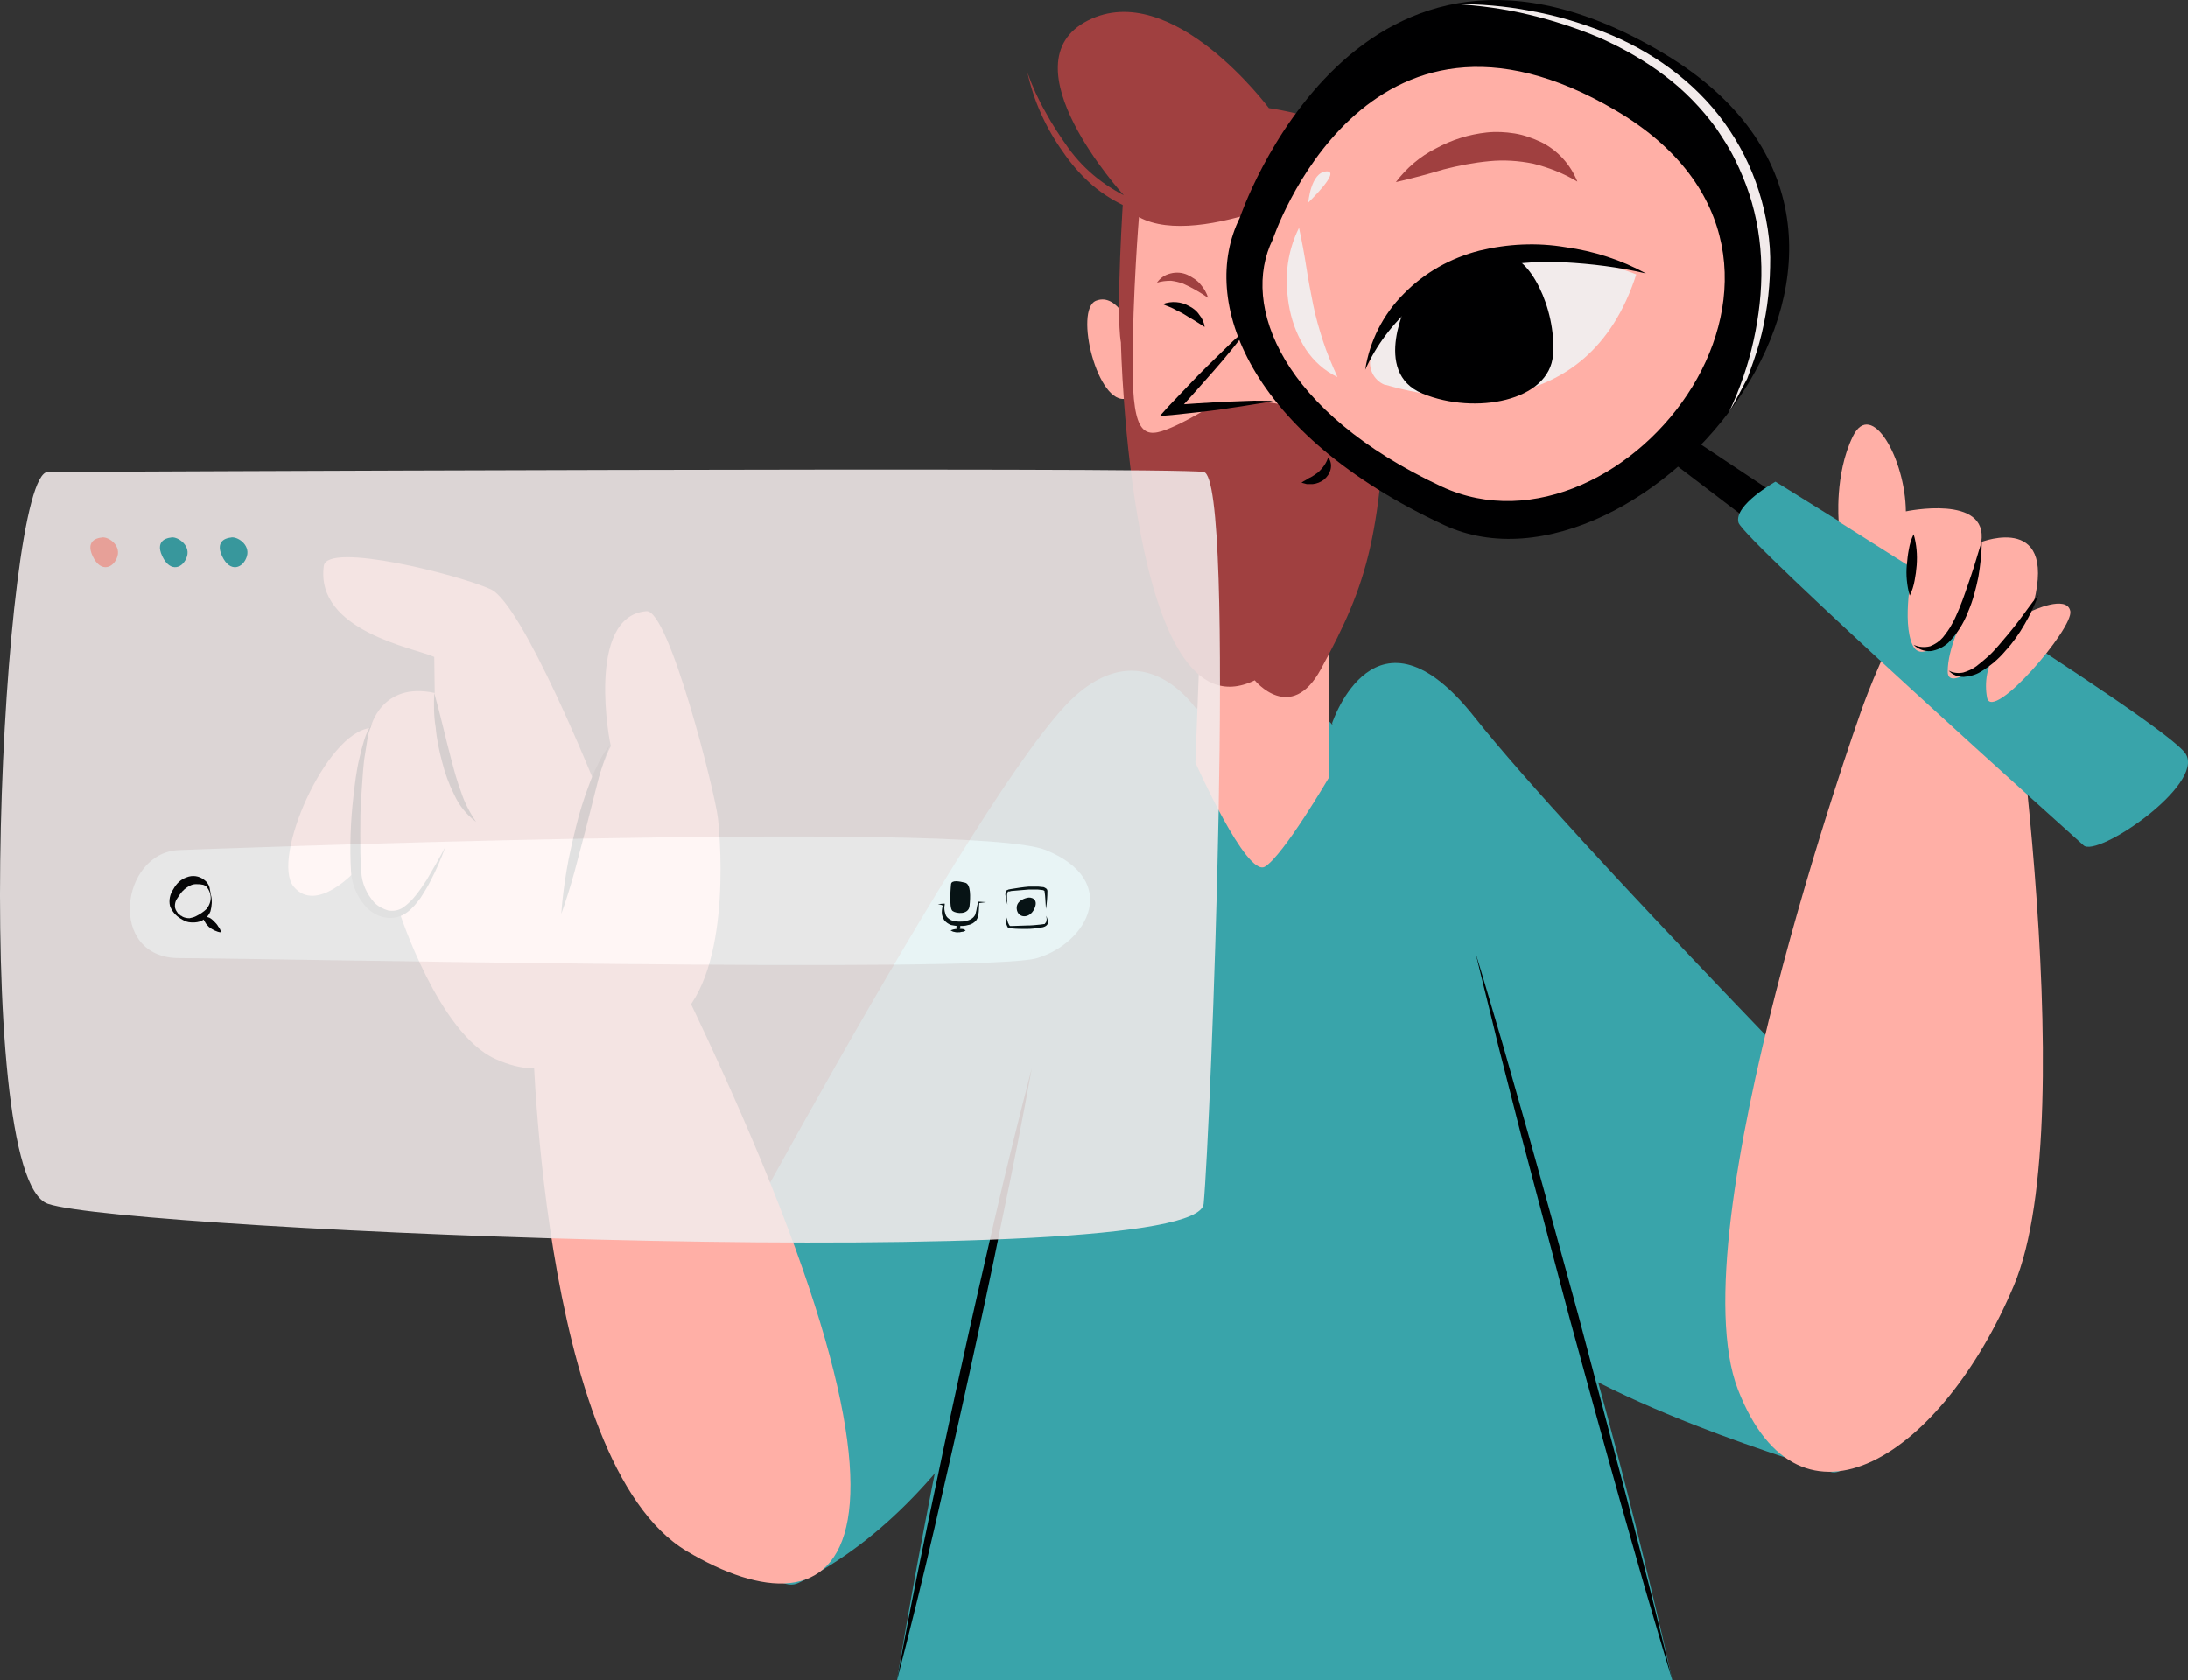
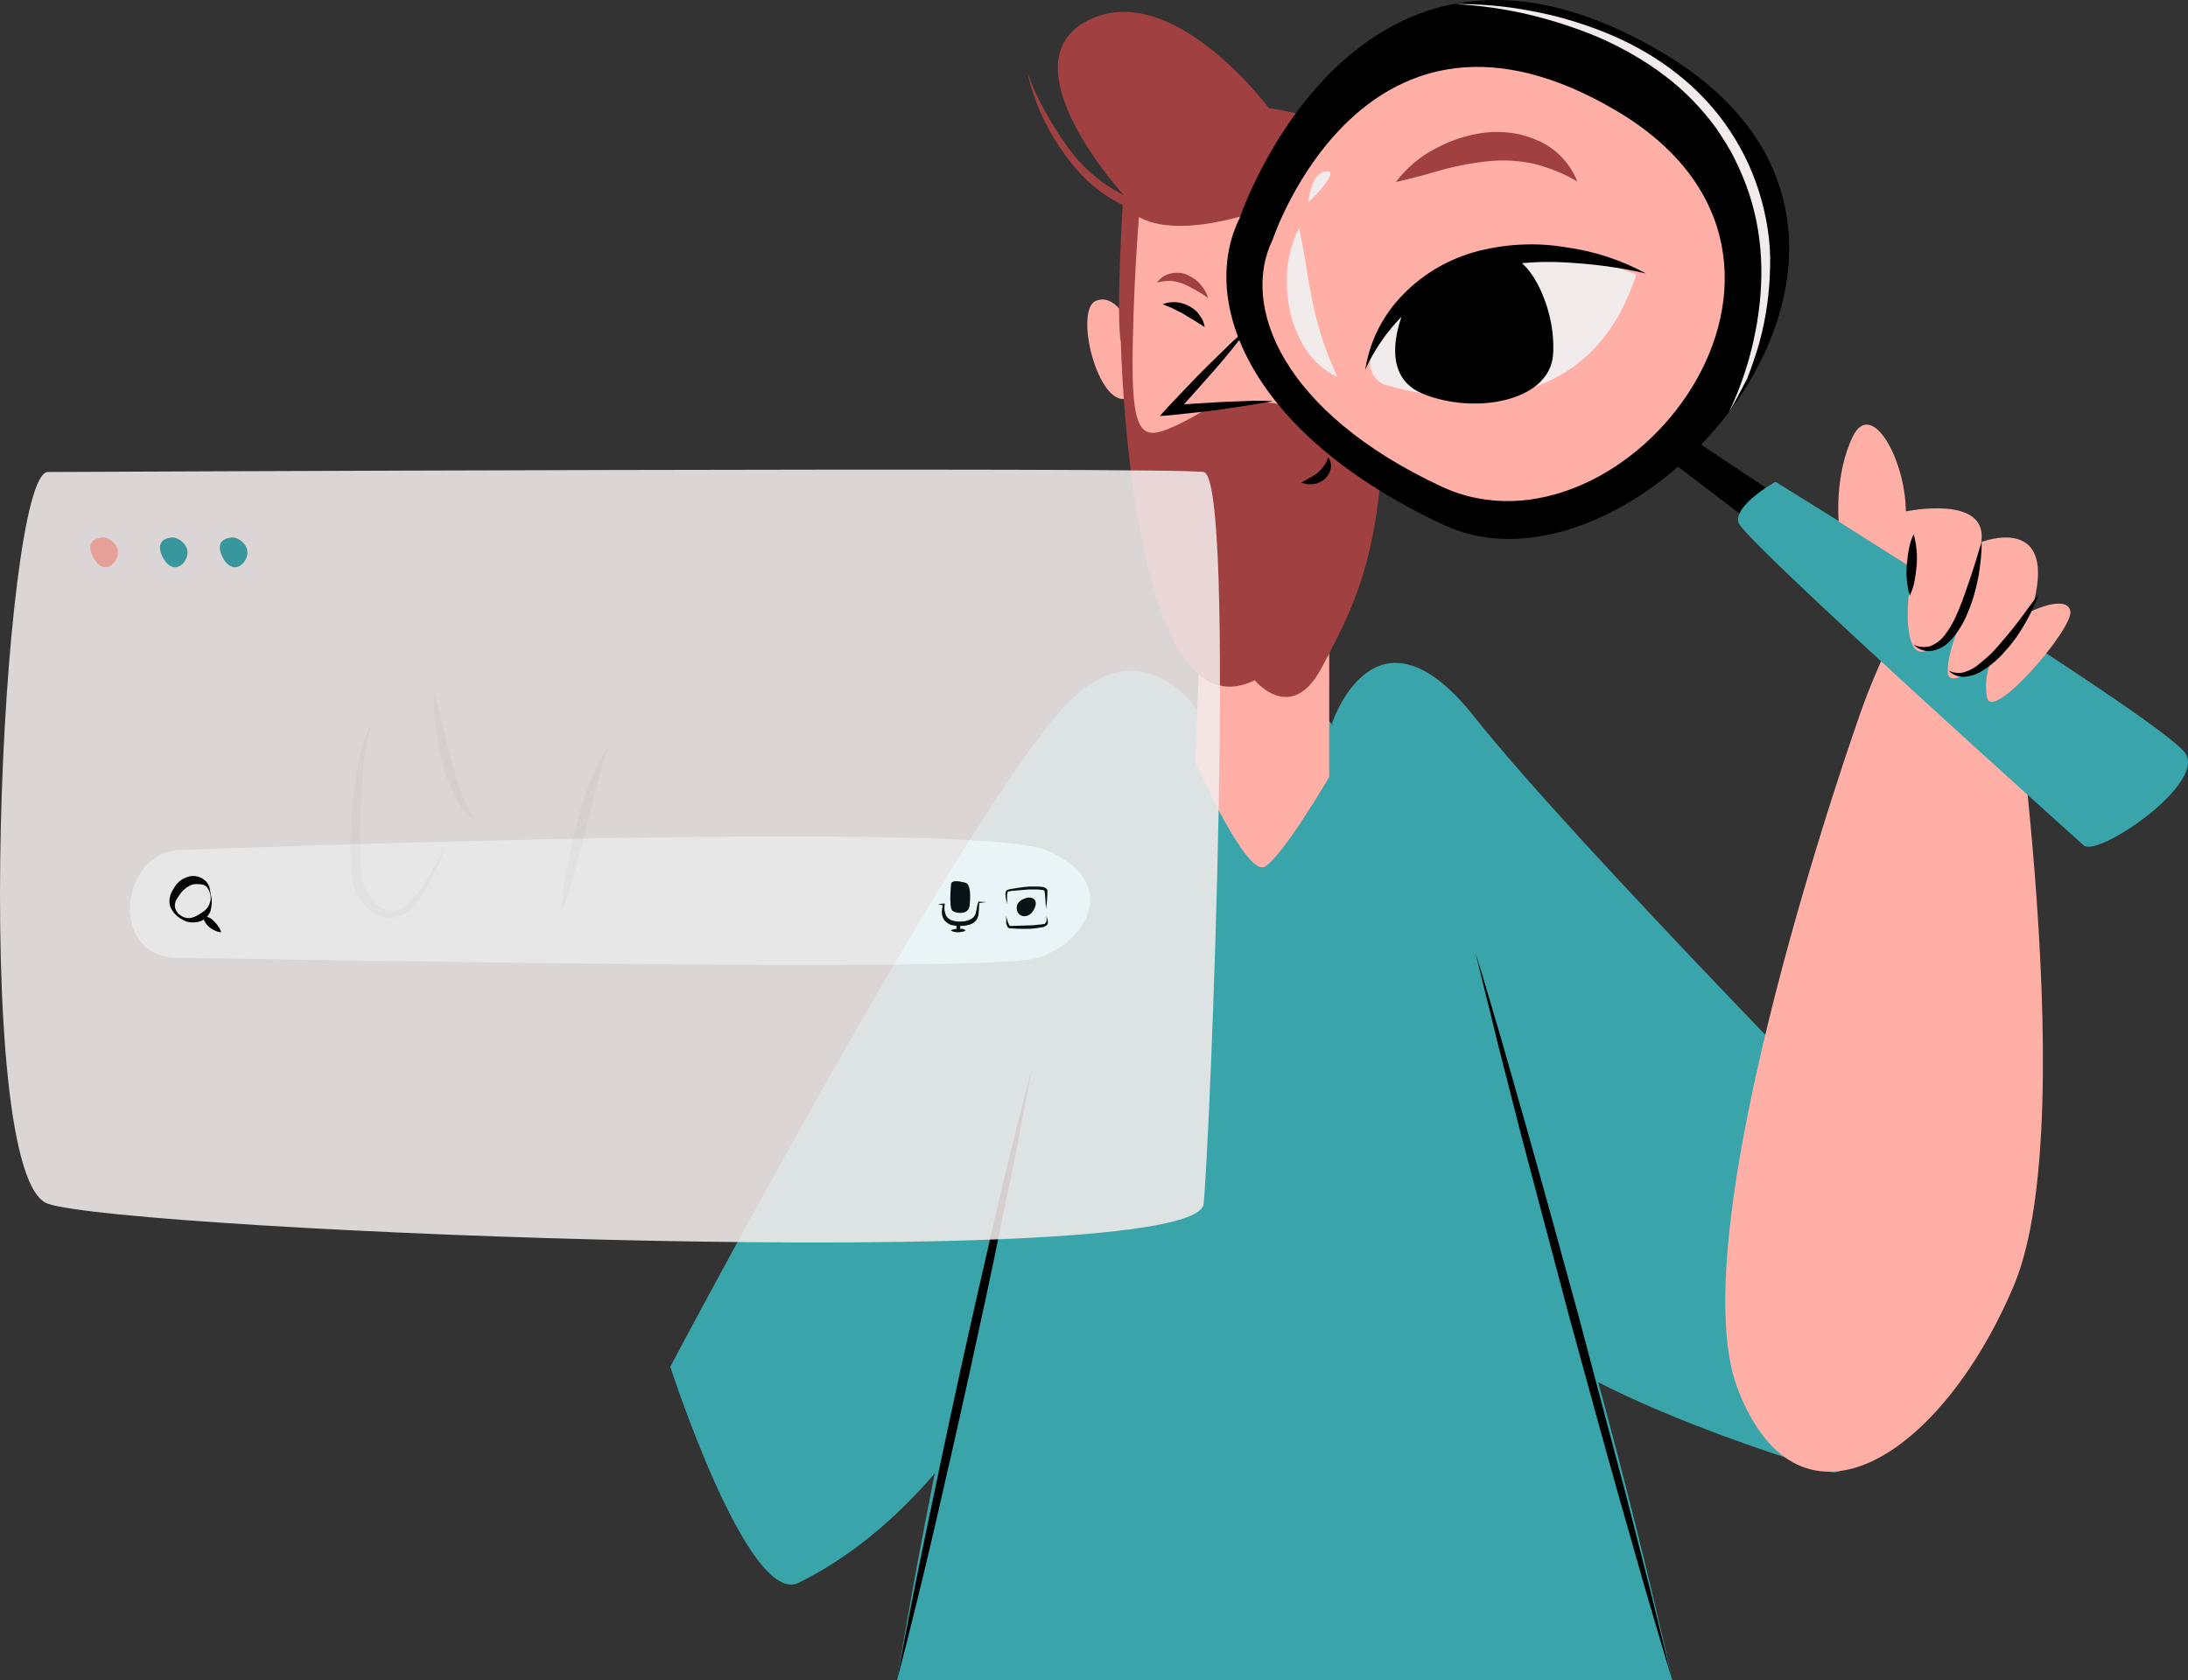
<svg xmlns="http://www.w3.org/2000/svg" xmlns:ns1="http://sodipodi.sourceforge.net/DTD/sodipodi-0.dtd" xmlns:ns2="http://www.inkscape.org/namespaces/inkscape" version="1.1" id="Layer_1" x="0px" y="0px" viewBox="0 0 449.616 345.317" xml:space="preserve" class="show_show__wrapper__graphic__5Waiy " ns1:docname="Searching 4.svg" width="449.616" height="345.317" ns2:version="1.3.2 (091e20e, 2023-11-25)">
  <rect x="0" y="0" width="449.616" height="345.317" fill="#333333" stroke="none" />
  <defs id="defs53" />
  <ns1:namedview id="namedview53" pagecolor="#ffffff" bordercolor="#000000" borderopacity="0.25" ns2:showpageshadow="2" ns2:pageopacity="0.0" ns2:pagecheckerboard="0" ns2:deskcolor="#d1d1d1" ns2:zoom="1.534" ns2:cx="224.57627" ns2:cy="171.12125" ns2:window-width="1440" ns2:window-height="1212" ns2:window-x="0" ns2:window-y="25" ns2:window-maximized="0" ns2:current-layer="screen" />
  <title id="title1">React</title>
  <style type="text/css" id="style1">
	.st0{fill:#39a4aa;}
	.st1{fill:#ffafa6;}
	.st2{fill:#A04040;}
	.st3{fill:#000001;}
	.st4{fill:#F2EBEB;}
	.st5{opacity:0.88;}
</style>
  <g id="character" transform="translate(-25.162,-78.983)">
    <path class="st0" d="m 298.9,227.6 c 0,0 8.9,-27 29.3,-1.2 20.4,25.8 88.7,95.1 88.7,95.1 5.8,11.2 -6.5,62.8 -15.6,60 C 392.2,378.7 344.1,364 331.5,347 318.9,330 298.9,227.6 298.9,227.6" id="path1" />
    <path class="st0" d="m 271.9,226 c 0,0 -10.6,-17.8 -26,-3.8 -19.7,18 -83,137.7 -83,137.7 0,0 16,49.5 26.4,44.4 C 258.6,369.9 271.9,226 271.9,226 Z" id="path2" />
    <path class="st0" d="m 209.5,424.3 c 0,0 32.4,-204.8 73.5,-205.5 41.1,-0.7 85.8,205.5 85.8,205.5 z" id="path3" />
    <path class="st1" d="m 298.3,189.4 v 49.3 c 0,0 -9.4,16.1 -13.2,18.4 -3.8,2.3 -14.3,-21.4 -14.3,-21.4 l 1.7,-44.5 z" id="path4" />
    <path class="st1" d="m 306.8,148.7 c 0,0 3.7,-8.2 9.3,-6.4 5.6,1.8 -0.4,21.8 -7.8,20.1 -7.4,-1.7 -1.5,-13.7 -1.5,-13.7 z" id="path5" />
    <path class="st1" d="m 257.9,147.2 c 0,0 -2.9,-8.2 -7.5,-6.4 -4.6,1.8 0.3,21.8 6.3,20.1 6,-1.6 1.2,-13.7 1.2,-13.7 z" id="path6" />
    <path class="st2" d="m 283,218.8 c 0,0 7.4,9.1 13.6,-2.3 9.7,-17.9 12.7,-27.2 13.7,-64.6 0.6,-20.2 3.2,-33.7 -2.3,-41.1 -5.5,-7.4 -22.1,-9.6 -22.1,-9.6 0,0 -19.9,-26.8 -37.2,-18 -17.3,8.8 7.3,35.8 7.3,35.8 0,0 -1.6,24.3 -0.5,30.4 0,0 1.7,82 27.5,69.4 z" id="path7" />
    <path class="st1" d="m 259.2,123.6 c 0,0 -1.3,16 -1.3,30.6 0,14.6 2.5,15 7.9,12.7 5.4,-2.3 9,-5.4 11.5,-5.4 l 8.5,0.2 c 4.1,0.5 8,1.8 11.6,4 4.6,2.8 8.2,4.2 9.4,1.3 1.2,-2.9 2.2,-25.8 -0.7,-33.8 -2.9,-8 -5.7,-13.1 -5.7,-17.8 0,0.1 -28.5,15.1 -41.2,8.2 z" id="path8" />
    <path class="st3" d="m 298.1,173 c 0.5,0.7 0.7,1.5 0.5,2.4 -0.2,0.9 -0.7,1.6 -1.4,2.2 -0.7,0.5 -1.4,0.8 -2.3,0.9 -0.4,0 -0.8,0 -1.2,0 -0.4,-0.1 -0.8,-0.2 -1.1,-0.3 0.3,-0.2 0.6,-0.4 1,-0.6 0.3,-0.2 0.6,-0.4 0.9,-0.5 0.5,-0.3 1,-0.6 1.5,-1 1,-0.9 1.7,-1.9 2.1,-3.1 z" id="path9" />
    <path class="st2" d="m 289.2,136.6 c 0.7,-0.9 1.6,-1.7 2.7,-2.3 1.1,-0.6 2.2,-0.9 3.4,-1.1 1.3,-0.1 2.5,0.1 3.7,0.7 1.1,0.6 2,1.5 2.4,2.7 -0.9,-0.5 -2,-0.9 -3,-1.2 -1,-0.2 -1.9,-0.2 -2.9,-0.2 -2.1,0.4 -4.2,0.8 -6.3,1.4 z" id="path10" />
    <path class="st2" d="m 273.4,140.2 c -1.6,-1.1 -3.3,-2.1 -5.1,-2.9 -0.8,-0.3 -1.7,-0.5 -2.5,-0.6 -1,0 -2,0.1 -2.9,0.4 0.7,-1 1.6,-1.6 2.8,-1.9 1.2,-0.3 2.4,-0.2 3.5,0.3 1,0.5 2,1.1 2.7,2 0.6,0.7 1.2,1.6 1.5,2.7 z" id="path11" />
    <path class="st2" d="m 236.3,93.9 c 1,2.8 2.2,5.5 3.7,8.1 1.4,2.6 3,5 4.7,7.4 3.4,4.7 8,8.3 13.3,10.6 2.6,1.1 5.5,1.7 8.3,1.8 l 1.1,0.1 c 0.4,0 0.7,0 1.1,0 0.7,0 1.4,0 2.2,-0.1 1.4,-0.1 2.9,-0.4 4.3,-0.7 5.7,-1.3 11.3,-3.4 16.4,-6.3 -4.8,3.6 -10.2,6.2 -16,7.8 -5.9,1.7 -12.2,1.4 -18,-0.8 -2.8,-1.2 -5.5,-2.8 -7.8,-4.8 -2.3,-2 -4.3,-4.3 -6,-6.8 -3.5,-4.9 -6,-10.4 -7.3,-16.3 z" id="path12" />
    <polyline class="st1" points="281.9,146.2 266,163.2 286.8,161.4  " id="polyline12" />
    <path class="st3" d="m 281.9,146.2 c -1.2,1.6 -2.4,3.1 -3.6,4.6 -1.2,1.5 -2.5,3 -3.8,4.5 -1.3,1.5 -2.6,2.9 -3.9,4.4 -1.3,1.5 -2.6,2.9 -4,4.3 l -0.8,-1.7 c 3.5,-0.3 7,-0.5 10.5,-0.7 1.8,-0.1 3.5,-0.1 5.2,-0.2 1.7,-0.1 3.5,0 5.3,0 -1.7,0.4 -3.5,0.6 -5.2,0.9 -1.7,0.3 -3.5,0.5 -5.2,0.8 -3.5,0.5 -6.9,0.8 -10.4,1.2 l -2.5,0.2 1.7,-1.9 c 1.3,-1.4 2.7,-2.8 4,-4.2 1.3,-1.4 2.7,-2.8 4.1,-4.2 1.4,-1.4 2.8,-2.7 4.2,-4.1 1.4,-1.4 2.9,-2.7 4.4,-3.9 z" id="path13" />
    <path class="st4" d="m 307,141.4 c 0,0 -12.5,-5.4 -17.6,5.2 -0.4,0.8 -0.1,1.7 0.7,2.1 0.1,0 0.1,0.1 0.2,0.1 3.8,1 13.4,2.7 16.7,-7.4 z" id="path14" />
    <path class="st3" d="m 307.6,141.3 c -1.8,-0.5 -3.6,-0.8 -5.5,-0.9 -1.8,-0.1 -3.6,0 -5.4,0.5 -1.7,0.4 -3.4,1.3 -4.7,2.4 -1.4,1.2 -2.5,2.7 -3.2,4.4 0.4,-1.9 1.3,-3.6 2.6,-5 1.4,-1.4 3.1,-2.3 5,-2.8 1.9,-0.5 3.8,-0.5 5.7,-0.3 2,0.3 3.8,0.8 5.5,1.7 z" id="path15" />
    <path class="st3" d="m 291.8,143 c 0,0 -2.5,4.9 0.9,6.3 3.4,1.4 8.5,0.5 8.7,-2.6 0.2,-3.1 -1.6,-6.7 -3.1,-6.6 -1.5,0.1 -6.5,2.9 -6.5,2.9 z" id="path16" />
    <path class="st3" d="m 264.1,141.5 c 1.8,-0.7 3.8,-0.5 5.4,0.4 0.8,0.4 1.6,1 2.1,1.8 0.6,0.7 1,1.6 1.1,2.5 l -2.2,-1.4 c -0.7,-0.4 -1.4,-0.8 -2,-1.2 -0.6,-0.4 -1.4,-0.7 -2.1,-1.1 -0.7,-0.4 -1.5,-0.6 -2.3,-1 z" id="path17" />
-     <path class="st1" d="m 158,204.6 c 4.6,-0.4 14.1,37.2 14.7,42.6 0.6,5.4 2.7,33.1 -9.2,42.1 -11.9,9 -20.1,5.5 -20.1,5.5 0,0 -4.9,7.1 -16.5,1.8 -11.6,-5.3 -19.6,-30 -19.6,-30 0,0 -8.1,1.5 -9,-8.7 0,0 -8.1,9 -12.8,3.3 -4.7,-5.7 6.6,-31.7 15.8,-32.6 0,0 2.1,-9.6 13.2,-7.2 l -0.1,-7.4 c -3.9,-1.8 -24.5,-5.3 -22.7,-18.7 0.7,-5 27.7,1.8 34.3,4.8 6.6,3 21.6,40.4 21.6,40.4 0,0 1.9,-6.2 3.1,-8.2 -0.2,-0.1 -5.3,-26.7 7.3,-27.7 z" id="path18" />
    <path class="st3" d="m 116.7,253 c -0.9,2.5 -1.9,4.8 -3.1,7.1 -0.6,1.2 -1.3,2.3 -2,3.4 -0.8,1.1 -1.7,2.2 -2.8,3 -1.2,0.9 -2.7,1.3 -4.2,1.1 -1.5,-0.2 -2.8,-0.9 -3.9,-1.9 -2,-2 -3.2,-4.7 -3.4,-7.5 -0.3,-5.2 -0.1,-10.4 0.5,-15.6 0.3,-2.6 0.6,-5.2 1.2,-7.7 0.3,-1.3 0.6,-2.5 1,-3.8 0.4,-1.3 0.9,-2.4 1.7,-3.5 l -0.4,0.9 c -0.1,0.3 -0.2,0.6 -0.3,0.9 -0.2,0.6 -0.3,1.2 -0.4,1.9 -0.2,1.3 -0.4,2.5 -0.6,3.8 -0.3,2.5 -0.4,5.1 -0.6,7.7 -0.2,2.6 -0.2,5.1 -0.2,7.7 0,2.6 0,5.1 0.2,7.6 0.1,2.4 1.1,4.6 2.7,6.4 0.8,0.8 1.8,1.3 2.8,1.6 1.1,0.2 2.2,0 3.1,-0.6 1,-0.7 1.9,-1.6 2.6,-2.5 0.8,-1 1.5,-2 2.2,-3.1 1.4,-2.4 2.7,-4.6 3.9,-6.9 z" id="path19" />
    <path class="st3" d="m 114.4,221.4 c 1.3,4.6 2.3,9.2 3.5,13.7 0.6,2.3 1.2,4.5 2,6.6 0.7,2.2 1.8,4.3 3.1,6.2 -2,-1.5 -3.5,-3.4 -4.5,-5.6 -1.1,-2.2 -1.9,-4.4 -2.5,-6.8 -0.6,-2.3 -1.1,-4.6 -1.3,-7 -0.4,-2.3 -0.4,-4.7 -0.3,-7.1 z" id="path20" />
    <path class="st3" d="m 140.5,266.8 c 0.2,-3 0.6,-6 1.1,-9 0.5,-3 1.2,-5.9 1.9,-8.8 0.7,-2.9 1.6,-5.8 2.7,-8.7 0.5,-1.4 1.1,-2.8 1.8,-4.2 0.6,-1.4 1.5,-2.7 2.4,-3.9 -1.1,2.8 -2,5.6 -2.7,8.6 l -2.2,8.7 c -0.8,2.9 -1.5,5.8 -2.3,8.7 -0.8,2.9 -1.7,5.8 -2.7,8.6 z" id="path21" />
-     <path class="st1" d="m 134.5,287.9 c 0,0 1.1,91.6 31.8,109.9 30.7,18.3 58.9,5.3 -4.2,-122.9 z" id="path22" />
    <path class="st1" d="m 436.4,199.4 c 0,0 17.4,108.7 2.6,143.8 -14.8,35.1 -44,54.1 -56.7,21.4 -12.7,-32.7 25.1,-138.9 25.1,-138.9 0,0 16.3,-48.1 29,-26.3 z" id="path23" />
    <path class="st3" d="m 368.8,424.3 c -1.9,-6.2 -3.7,-12.4 -5.5,-18.5 L 358,387.2 c -3.5,-12.4 -6.9,-24.9 -10.3,-37.3 -3.3,-12.5 -6.6,-24.9 -9.9,-37.4 L 333,293.7 c -1.5,-6.3 -3.1,-12.5 -4.6,-18.8 1.9,6.2 3.7,12.4 5.5,18.5 l 5.3,18.6 c 3.5,12.4 6.9,24.9 10.3,37.3 3.3,12.5 6.6,24.9 9.9,37.4 l 4.8,18.8 c 1.5,6.2 3.1,12.5 4.6,18.8 z" id="path24" />
    <path class="st3" d="m 209.5,424.3 c 1.9,-10.6 4,-21.1 6.2,-31.6 2.2,-10.5 4.4,-21 6.7,-31.5 2.3,-10.5 4.7,-21 7.1,-31.4 2.4,-10.4 5,-20.9 7.7,-31.3 -1.9,10.6 -4,21.1 -6.2,31.6 -2.1,10.5 -4.4,21 -6.7,31.5 -2.3,10.5 -4.7,21 -7.1,31.4 -2.4,10.4 -5,20.9 -7.7,31.3 z" id="path25" />
    <polygon class="st3" points="396.4,184.8 372.8,169.1 368.4,173.7 390.2,190.3 " id="polygon25" />
    <path class="st0" d="m 453.3,252.7 c 0,0 -69.9,-62.7 -70.9,-66.3 -1,-3.6 7.6,-8.4 7.6,-8.4 0,0 80.3,49.5 84.3,55.9 4,6.4 -18.3,21.5 -21,18.8 z" id="path26" />
    <path class="st3" d="m 279.9,123.8 c 0,0 24,-71.6 87.2,-33.8 63.2,37.8 -5,115.6 -45.2,96.9 -40.2,-18.7 -50.4,-46.1 -42,-63.1 z" id="path27" />
    <path class="st1" d="m 286.7,128.2 c 0,0 18.9,-57.1 70.7,-26.4 51.8,30.7 1.6,94.7 -36,77.2 -32.8,-15.3 -41.4,-37.2 -34.7,-50.8 z" id="path28" />
    <path class="st4" d="m 380.5,163.6 c 2.2,-4.7 3.9,-9.6 5,-14.6 1.1,-5 1.7,-10.1 1.6,-15.2 -0.1,-5.1 -0.9,-10.1 -2.5,-15 -0.8,-2.4 -1.8,-4.8 -2.9,-7 -1.1,-2.3 -2.5,-4.4 -3.9,-6.5 -3,-4.1 -6.6,-7.8 -10.6,-10.8 -4.1,-3.1 -8.5,-5.6 -13.2,-7.7 -4.7,-2 -9.6,-3.6 -14.6,-4.8 -5,-1.2 -10.1,-1.9 -15.3,-2.2 5.2,0 10.4,0.4 15.5,1.4 5.1,0.9 10.2,2.4 15,4.3 9.7,3.8 18.7,10.1 24.9,18.7 3.1,4.3 5.5,9 7.1,14.1 0.8,2.5 1.4,5.1 1.8,7.7 0.4,2.6 0.6,5.2 0.5,7.9 -0.1,5.2 -0.8,10.4 -2.2,15.5 -0.7,2.5 -1.6,5 -2.5,7.4 -1.2,2.2 -2.3,4.5 -3.7,6.8 z" id="path29" />
    <path class="st4" d="m 292.1,125.8 c 0.6,2.8 1.1,5.5 1.5,8.1 0.4,2.6 0.9,5.2 1.4,7.7 0.5,2.5 1.2,4.9 2,7.4 0.8,2.5 1.8,4.8 3,7.5 -2.7,-1.3 -4.9,-3.3 -6.5,-5.7 -1.6,-2.5 -2.7,-5.2 -3.3,-8.1 -0.6,-2.8 -0.7,-5.7 -0.5,-8.6 0.3,-2.9 1.1,-5.7 2.4,-8.3 z" id="path30" />
    <path class="st4" d="m 294,120.6 c 0,0 0.5,-6.2 3.7,-6.4 3.2,-0.2 -3.7,6.4 -3.7,6.4 z" id="path31" />
    <path class="st1" d="m 416.8,184.1 c 0,0 17,-3.6 15.5,6.3 0,0 16.4,-6.4 10.3,14.2 0,0 7.3,-3.5 8,0 0.7,3.5 -16,22.9 -17.1,17.8 -0.6,-3.2 0,-6.5 1.7,-9.2 0,0 -9.8,8.5 -9.8,3.8 0,-4.7 3,-10.6 3,-10.6 0,0 -7.9,10.1 -10.2,5.2 -2.3,-4.9 0,-15.8 0,-15.8 L 403,186.2 c 0,0 -0.9,-9.7 2.9,-17.5 3.8,-7.8 10.8,4.6 10.9,15.4 z" id="path32" />
    <path class="st3" d="m 432.4,190.3 c 0,2.4 -0.3,4.9 -0.7,7.3 -0.5,2.4 -1.1,4.8 -2.1,7.1 -0.9,2.4 -2.3,4.6 -4.1,6.4 -1,0.9 -2.2,1.5 -3.6,1.7 -1.3,0.1 -2.6,-0.4 -3.5,-1.3 1.1,0.5 2.2,0.6 3.4,0.3 1,-0.4 1.9,-1 2.6,-1.8 0.7,-0.9 1.4,-1.8 1.9,-2.8 0.6,-1 1,-2.1 1.5,-3.2 0.9,-2.2 1.6,-4.4 2.4,-6.7 0.8,-2.3 1.4,-4.6 2.2,-7 z" id="path33" />
    <path class="st3" d="m 444,201.3 c -0.7,2.1 -1.7,4.1 -2.8,6 -1.1,1.9 -2.4,3.8 -3.9,5.4 -1.5,1.8 -3.2,3.2 -5.2,4.4 -1,0.6 -2.2,0.9 -3.4,1 -1.2,0 -2.3,-0.4 -3.1,-1.3 0.9,0.5 2,0.6 3,0.4 1,-0.3 1.9,-0.7 2.7,-1.3 0.8,-0.6 1.6,-1.3 2.4,-2 0.8,-0.7 1.5,-1.5 2.2,-2.3 1.4,-1.6 2.8,-3.3 4.1,-5 1.3,-1.7 2.5,-3.5 4,-5.3 z" id="path34" />
    <path class="st3" d="m 418.4,188.8 c 0.3,1 0.5,2.1 0.6,3.2 0.2,2.1 0,4.2 -0.4,6.3 -0.2,1.1 -0.5,2.1 -1,3.1 -0.3,-1 -0.5,-2.1 -0.6,-3.2 -0.1,-1 -0.1,-2.1 0,-3.1 0.1,-1.1 0.2,-2.1 0.4,-3.1 0.2,-1.2 0.5,-2.2 1,-3.2 z" id="path35" />
    <path class="st2" d="m 312,116.4 c 2.2,-2.9 5,-5.3 8.2,-6.9 3.3,-1.8 6.8,-2.9 10.5,-3.3 1.9,-0.2 3.8,-0.1 5.7,0.2 1.9,0.3 3.8,1 5.5,1.8 3.4,1.7 6,4.6 7.4,8.1 -2.8,-1.7 -5.9,-2.9 -9.1,-3.7 -3,-0.6 -6,-0.8 -9,-0.5 -3.2,0.3 -6.3,0.9 -9.4,1.7 -3,0.9 -6.3,1.8 -9.8,2.6 z" id="path36" />
    <path class="st4" d="m 361.4,135.4 c 0,0 -38.4,-16.5 -54.2,16.1 -1.2,2.3 -0.2,5.2 2.1,6.4 0.2,0.1 0.4,0.2 0.6,0.2 11.7,3.4 41.5,8.4 51.5,-22.7 z" id="path37" />
    <path class="st3" d="m 363.4,135.2 c -5.5,-1.3 -11.2,-2 -16.9,-2.3 -5.5,-0.3 -11.1,0.2 -16.4,1.5 -5.3,1.3 -10.2,3.8 -14.4,7.3 -4.3,3.7 -7.7,8.2 -10,13.3 0.9,-5.9 3.7,-11.4 7.9,-15.6 4.3,-4.4 9.7,-7.4 15.6,-8.9 5.8,-1.4 11.8,-1.7 17.7,-0.7 5.8,0.8 11.4,2.6 16.5,5.4 z" id="path38" />
    <path class="st3" d="m 314.6,140.6 c 0,0 -7.8,14.9 2.9,19.3 10.7,4.4 26.1,1.6 26.8,-8 0.7,-9.6 -5,-20.6 -9.7,-20.2 -4.7,0.4 -20,8.9 -20,8.9 z" id="path39" />
  </g>
  <g class="st5" id="screen" transform="translate(-25.162,-78.983)">
    <path class="st4" d="m 35,176 c 0,0 230.7,-1.1 237.5,0 6.8,1.1 1.4,135.7 0,150.4 C 271.1,341.1 51.3,332 35,326.4 18.7,320.8 25.5,176 35,176 Z" id="path40" />
    <path class="st0" d="m 61.9,253.7 c 0,0 162.8,-6.3 178.2,0 15.4,6.3 8.7,19 -1.8,22.2 -10.5,3.2 -161.4,0 -176.3,0 -14.9,0 -12.1,-21.7 -0.1,-22.2 z" id="path41" style="fill:#ffffff;fill-opacity:0.99" />
    <path class="st3" d="m 68.5,262.9 c 0.3,1.1 0.2,2.3 -0.1,3.4 -0.5,1.2 -1.5,2 -2.7,2.2 -0.6,0.1 -1.2,0.1 -1.8,0 -0.6,-0.1 -1.1,-0.4 -1.6,-0.7 -1,-0.6 -1.8,-1.5 -2.2,-2.6 -0.3,-1.2 0,-2.5 0.7,-3.5 0.6,-1.1 1.5,-2 2.7,-2.4 1.2,-0.5 2.6,-0.3 3.6,0.5 0.3,0.2 0.5,0.4 0.7,0.7 0.2,0.3 0.3,0.5 0.4,0.8 0.1,0.5 0.2,1 0.3,1.6 z m -0.1,0 c -0.1,-0.5 -0.3,-1 -0.6,-1.4 -0.1,-0.2 -0.3,-0.4 -0.5,-0.5 -0.2,-0.1 -0.4,-0.2 -0.6,-0.2 -0.4,-0.1 -0.9,-0.1 -1.3,-0.1 -0.4,0 -0.8,0.1 -1.2,0.3 -0.8,0.4 -1.5,1 -2,1.7 -0.3,0.4 -0.5,0.8 -0.8,1.2 -0.2,0.4 -0.3,0.8 -0.3,1.3 0,0.5 0.2,0.9 0.5,1.3 0.1,0.2 0.3,0.4 0.5,0.5 0.1,0.1 0.2,0.2 0.3,0.2 l 0.3,0.2 c 0.4,0.2 0.9,0.3 1.4,0.3 0.5,-0.1 0.9,-0.2 1.3,-0.4 0.8,-0.4 1.6,-0.9 2.2,-1.5 0.7,-0.9 1,-1.9 0.8,-2.9 z" id="path42" />
    <path class="st3" d="m 70.6,270.6 c -0.5,0 -0.9,-0.2 -1.4,-0.4 -0.4,-0.2 -0.7,-0.4 -1.1,-0.7 -0.3,-0.3 -0.6,-0.6 -0.8,-1 -0.3,-0.4 -0.4,-0.9 -0.5,-1.3 0.5,0.1 0.9,0.2 1.4,0.4 0.4,0.2 0.7,0.5 1,0.8 0.3,0.3 0.6,0.6 0.8,1 0.3,0.3 0.5,0.8 0.6,1.2 z" id="path43" />
    <path class="st3" d="m 220.6,260.7 c 0,0 -0.5,4.9 0.3,5.5 0.8,0.6 3.3,0.8 3.5,-1 0.2,-1.8 0.3,-4.5 -0.9,-4.8 -1.2,-0.3 -2.8,-0.6 -2.9,0.3 z" id="path44" />
    <path class="st3" d="m 217.9,264.8 1.2,-0.1 h 0.2 v 0.2 c -0.1,0.5 -0.1,0.9 0,1.4 0.1,0.4 0.2,0.9 0.5,1.2 0.3,0.3 0.7,0.6 1.1,0.7 0.4,0.1 0.9,0.2 1.4,0.2 v 0 c 0.5,0 1.1,0 1.6,-0.2 0.5,-0.1 1,-0.4 1.3,-0.7 0.2,-0.2 0.3,-0.4 0.4,-0.6 0.1,-0.3 0.1,-0.5 0.2,-0.8 0.1,-0.6 0.2,-1.2 0.4,-1.7 v -0.1 h 0.1 c 0.5,0 1,0.1 1.5,0.1 -0.5,0.1 -1,0.1 -1.5,0.2 l 0.1,-0.1 c 0,0.6 -0.1,1.2 -0.1,1.8 0,0.3 -0.1,0.6 -0.1,0.9 -0.1,0.3 -0.2,0.6 -0.4,0.9 -0.4,0.5 -1,0.9 -1.7,1 -0.6,0.2 -1.2,0.2 -1.9,0.2 v 0 c -0.5,0 -1.1,-0.1 -1.6,-0.2 -0.5,-0.2 -1,-0.5 -1.4,-1 -0.3,-0.5 -0.5,-1 -0.5,-1.6 0,-0.5 0.1,-1 0.2,-1.5 l 0.1,0.2 c -0.3,-0.3 -0.7,-0.3 -1.1,-0.4 z" id="path45" />
    <path class="st3" d="m 220.5,270.2 c 0.7,-0.3 1.5,-0.4 2.3,-0.3 0.3,0 0.5,0.1 0.8,0.3 -0.2,0.2 -0.5,0.3 -0.8,0.3 -0.3,0.1 -0.5,0.1 -0.8,0.1 -0.3,0 -0.5,0 -0.8,-0.1 -0.2,0 -0.5,-0.2 -0.7,-0.3 z" id="path46" />
    <path class="st3" d="m 222.1,268.7 c 0.1,0.1 0.2,0.2 0.3,0.4 0.1,0.1 0.1,0.2 0.1,0.4 0,0.1 0,0.3 -0.1,0.4 -0.1,0.1 -0.2,0.3 -0.3,0.4 -0.1,-0.1 -0.2,-0.2 -0.3,-0.4 -0.1,-0.1 -0.1,-0.2 -0.1,-0.4 0,-0.1 0,-0.2 0.1,-0.4 0.1,-0.2 0.2,-0.3 0.3,-0.4 z" id="path47" />
    <path class="st3" d="m 232.2,264.9 c -0.2,-0.6 -0.4,-1.2 -0.4,-1.8 -0.1,-0.3 0,-0.7 0.1,-1 0.1,-0.1 0.2,-0.2 0.3,-0.2 l 0.2,-0.1 0.5,-0.1 c 1.2,-0.2 2.5,-0.4 3.7,-0.5 0.6,0 1.3,0 1.9,0 0.3,0 0.7,0.1 1,0.1 0.2,0 0.3,0.1 0.5,0.2 0.2,0.1 0.4,0.3 0.4,0.6 0,1.2 -0.1,2.5 -0.3,3.7 -0.1,-1.2 -0.1,-2.5 -0.3,-3.7 0,0 -0.2,-0.2 -0.5,-0.2 -0.3,0 -0.6,-0.1 -0.9,-0.1 -0.6,0 -1.2,0 -1.8,0 -1.2,0.1 -2.4,0.2 -3.6,0.3 l -0.4,0.1 h -0.2 c -0.1,0 -0.1,0 -0.1,0 -0.1,0.2 -0.2,0.5 -0.2,0.8 0,0.7 0,1.3 0.1,1.9 z" id="path48" />
    <path class="st3" d="m 231.9,267.2 c 0.1,0.5 0.3,0.9 0.4,1.4 0.1,0.2 0.2,0.4 0.3,0.6 0,0 0.1,0 0.1,0.1 h 0.4 l 3,-0.1 c 1,0 2,-0.1 2.9,-0.2 0.2,0 0.5,-0.1 0.7,-0.1 0.1,0 0.2,0 0.2,-0.1 0.1,-0.1 0.1,-0.2 0.2,-0.2 0.2,-0.5 0.2,-0.9 0,-1.4 0.3,0.4 0.4,1 0.4,1.5 0,0.1 -0.1,0.3 -0.2,0.4 -0.1,0.1 -0.2,0.2 -0.4,0.3 -0.2,0.1 -0.5,0.2 -0.8,0.2 -1,0.2 -2,0.3 -3,0.3 -1,0 -2,0 -3,-0.1 h -0.4 -0.1 l -0.2,-0.1 c -0.1,-0.1 -0.1,-0.1 -0.2,-0.2 -0.1,-0.2 -0.2,-0.5 -0.3,-0.8 0.1,-0.5 0,-1 0,-1.5 z" id="path49" />
    <path class="st3" d="m 236.3,263.5 c 0,0 -2.4,0.4 -2.2,2.3 0.2,1.9 2.6,2.1 3.6,0 1,-2.1 -0.7,-2.5 -1.4,-2.3 z" id="path50" />
    <path class="st1" d="m 45.9,189.5 c 0,0 -3.4,0.2 -1.7,3.8 1.7,3.6 4.4,2.4 5.1,0 0.7,-2.4 -2.1,-4.2 -3.4,-3.8 z" id="path51" />
    <path class="st0" d="m 60.2,189.5 c 0,0 -3.4,0.2 -1.7,3.8 1.7,3.6 4.4,2.4 5.1,0 0.7,-2.4 -2.2,-4.2 -3.4,-3.8 z" id="path52" />
    <path class="st0" d="m 72.5,189.5 c 0,0 -3.4,0.2 -1.7,3.8 1.7,3.6 4.4,2.4 5.1,0 0.7,-2.4 -2.1,-4.2 -3.4,-3.8 z" id="path53" />
  </g>
</svg>